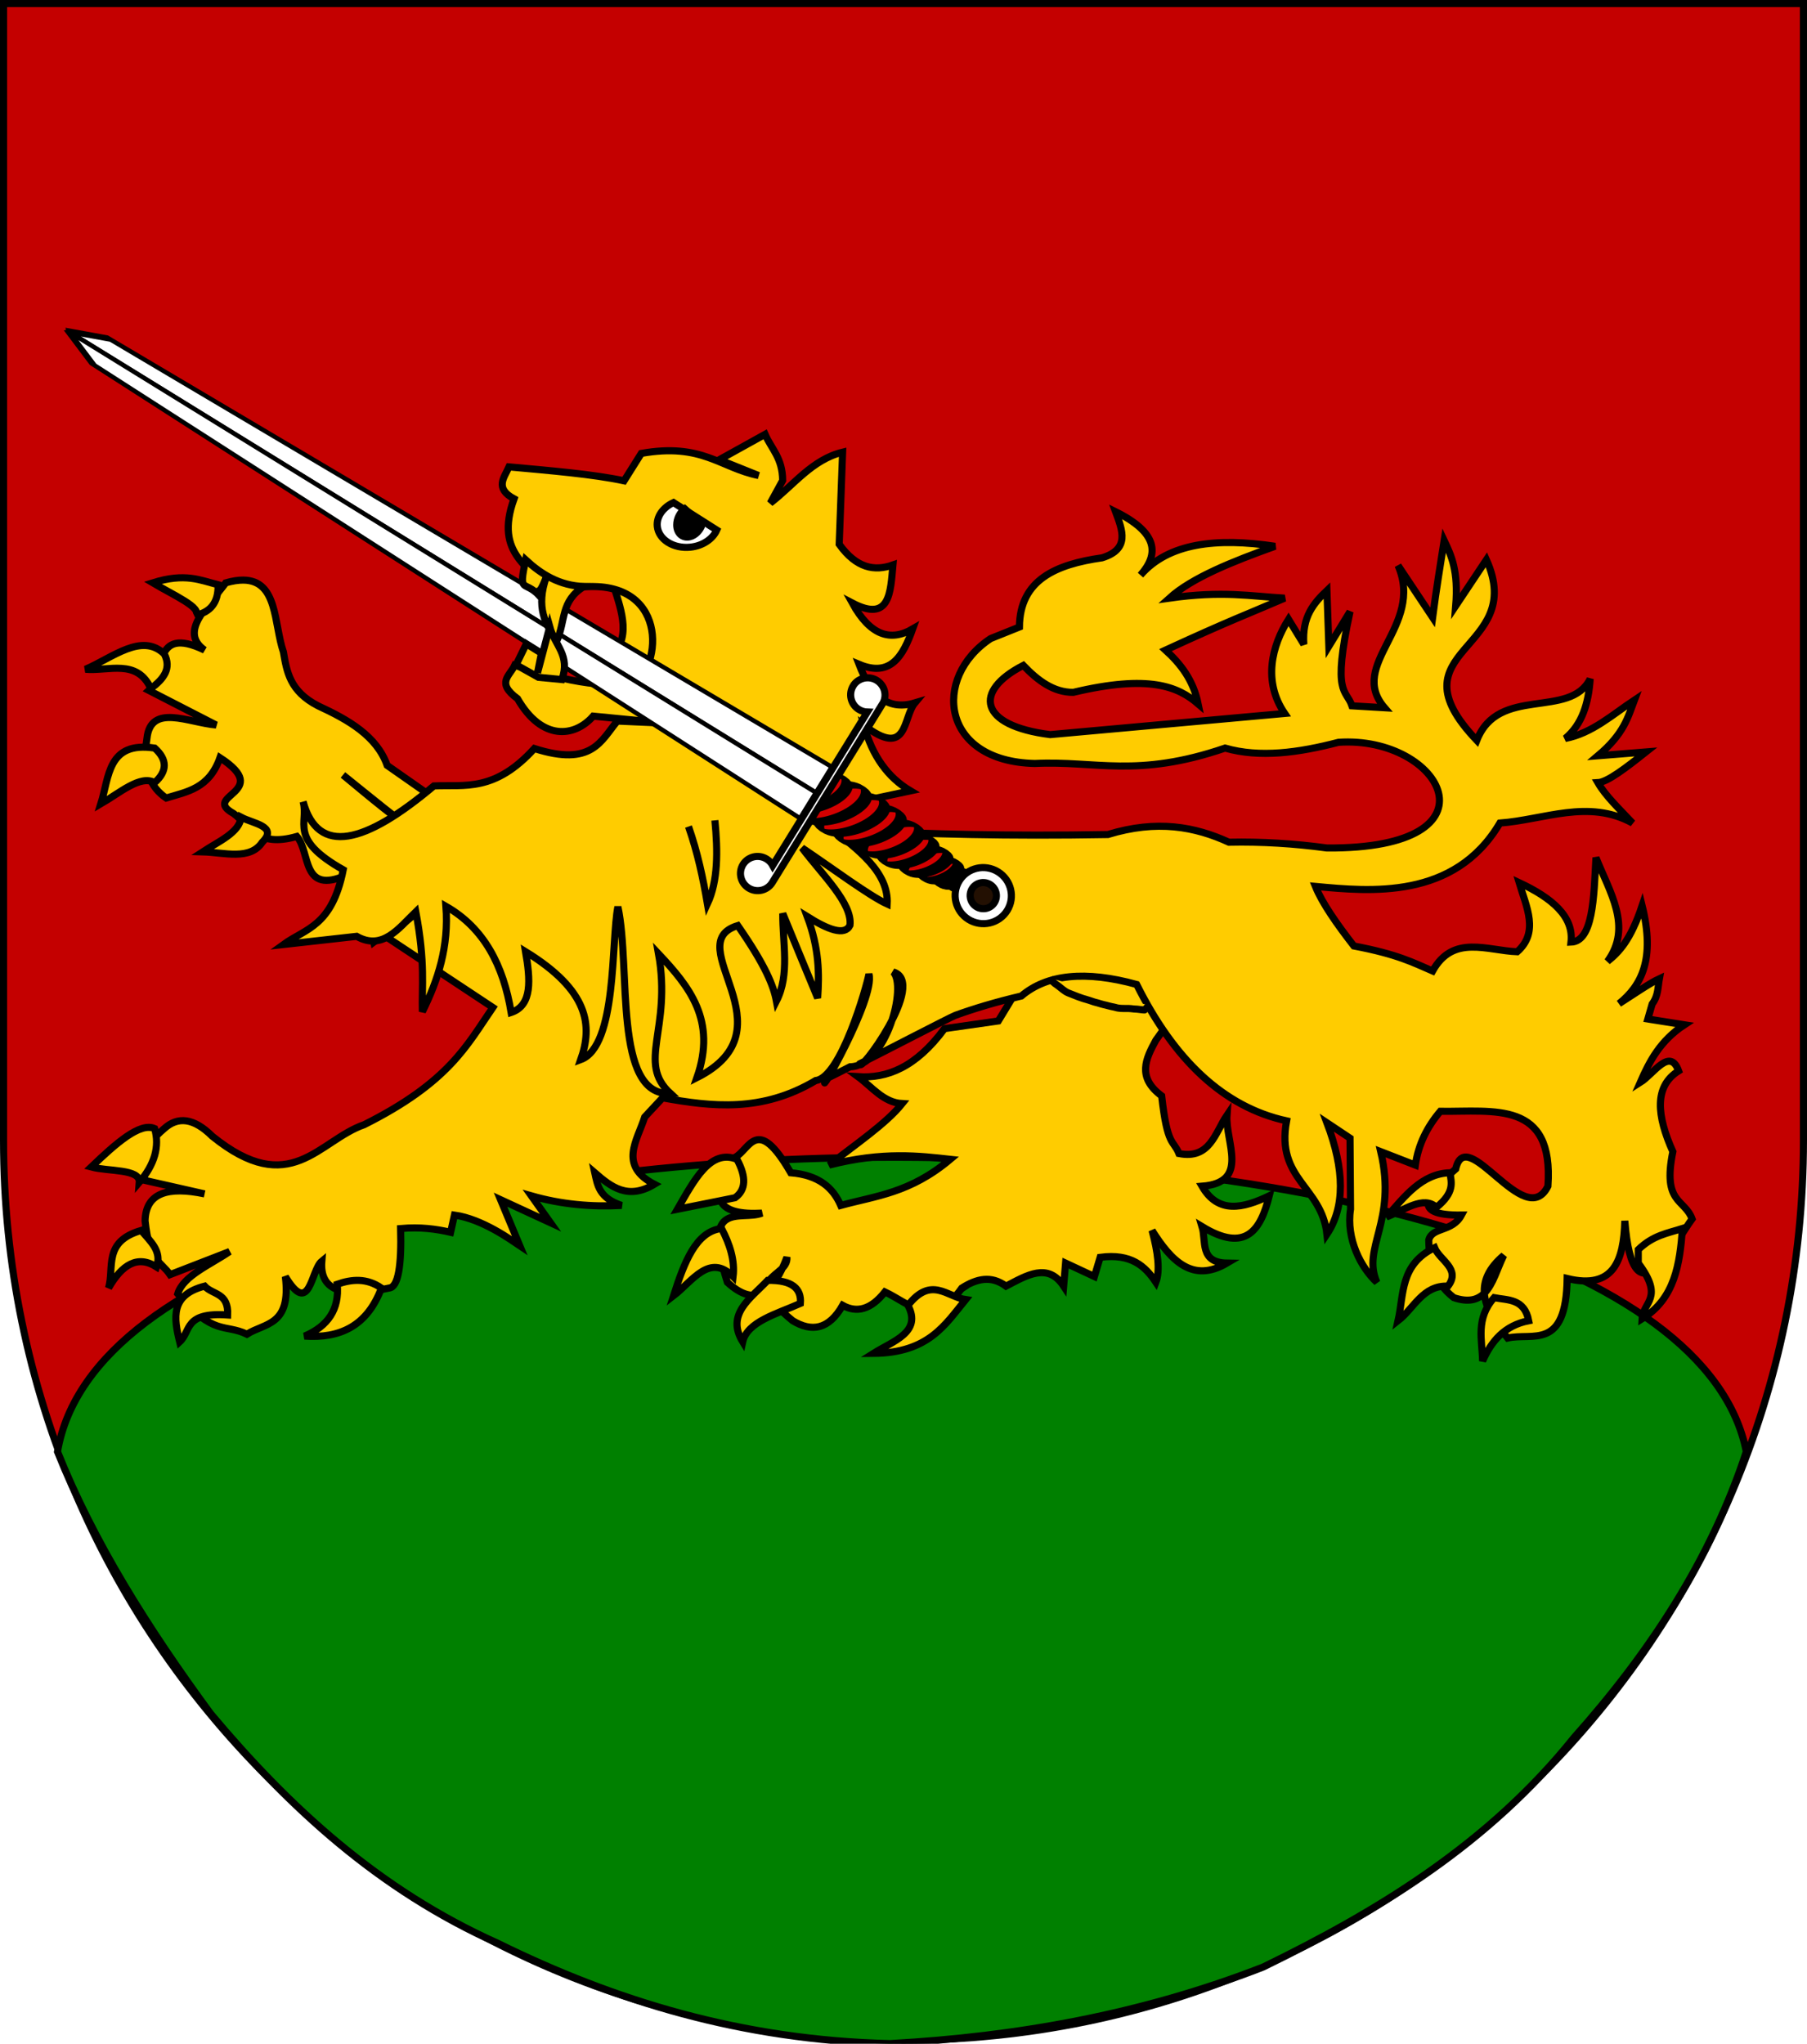
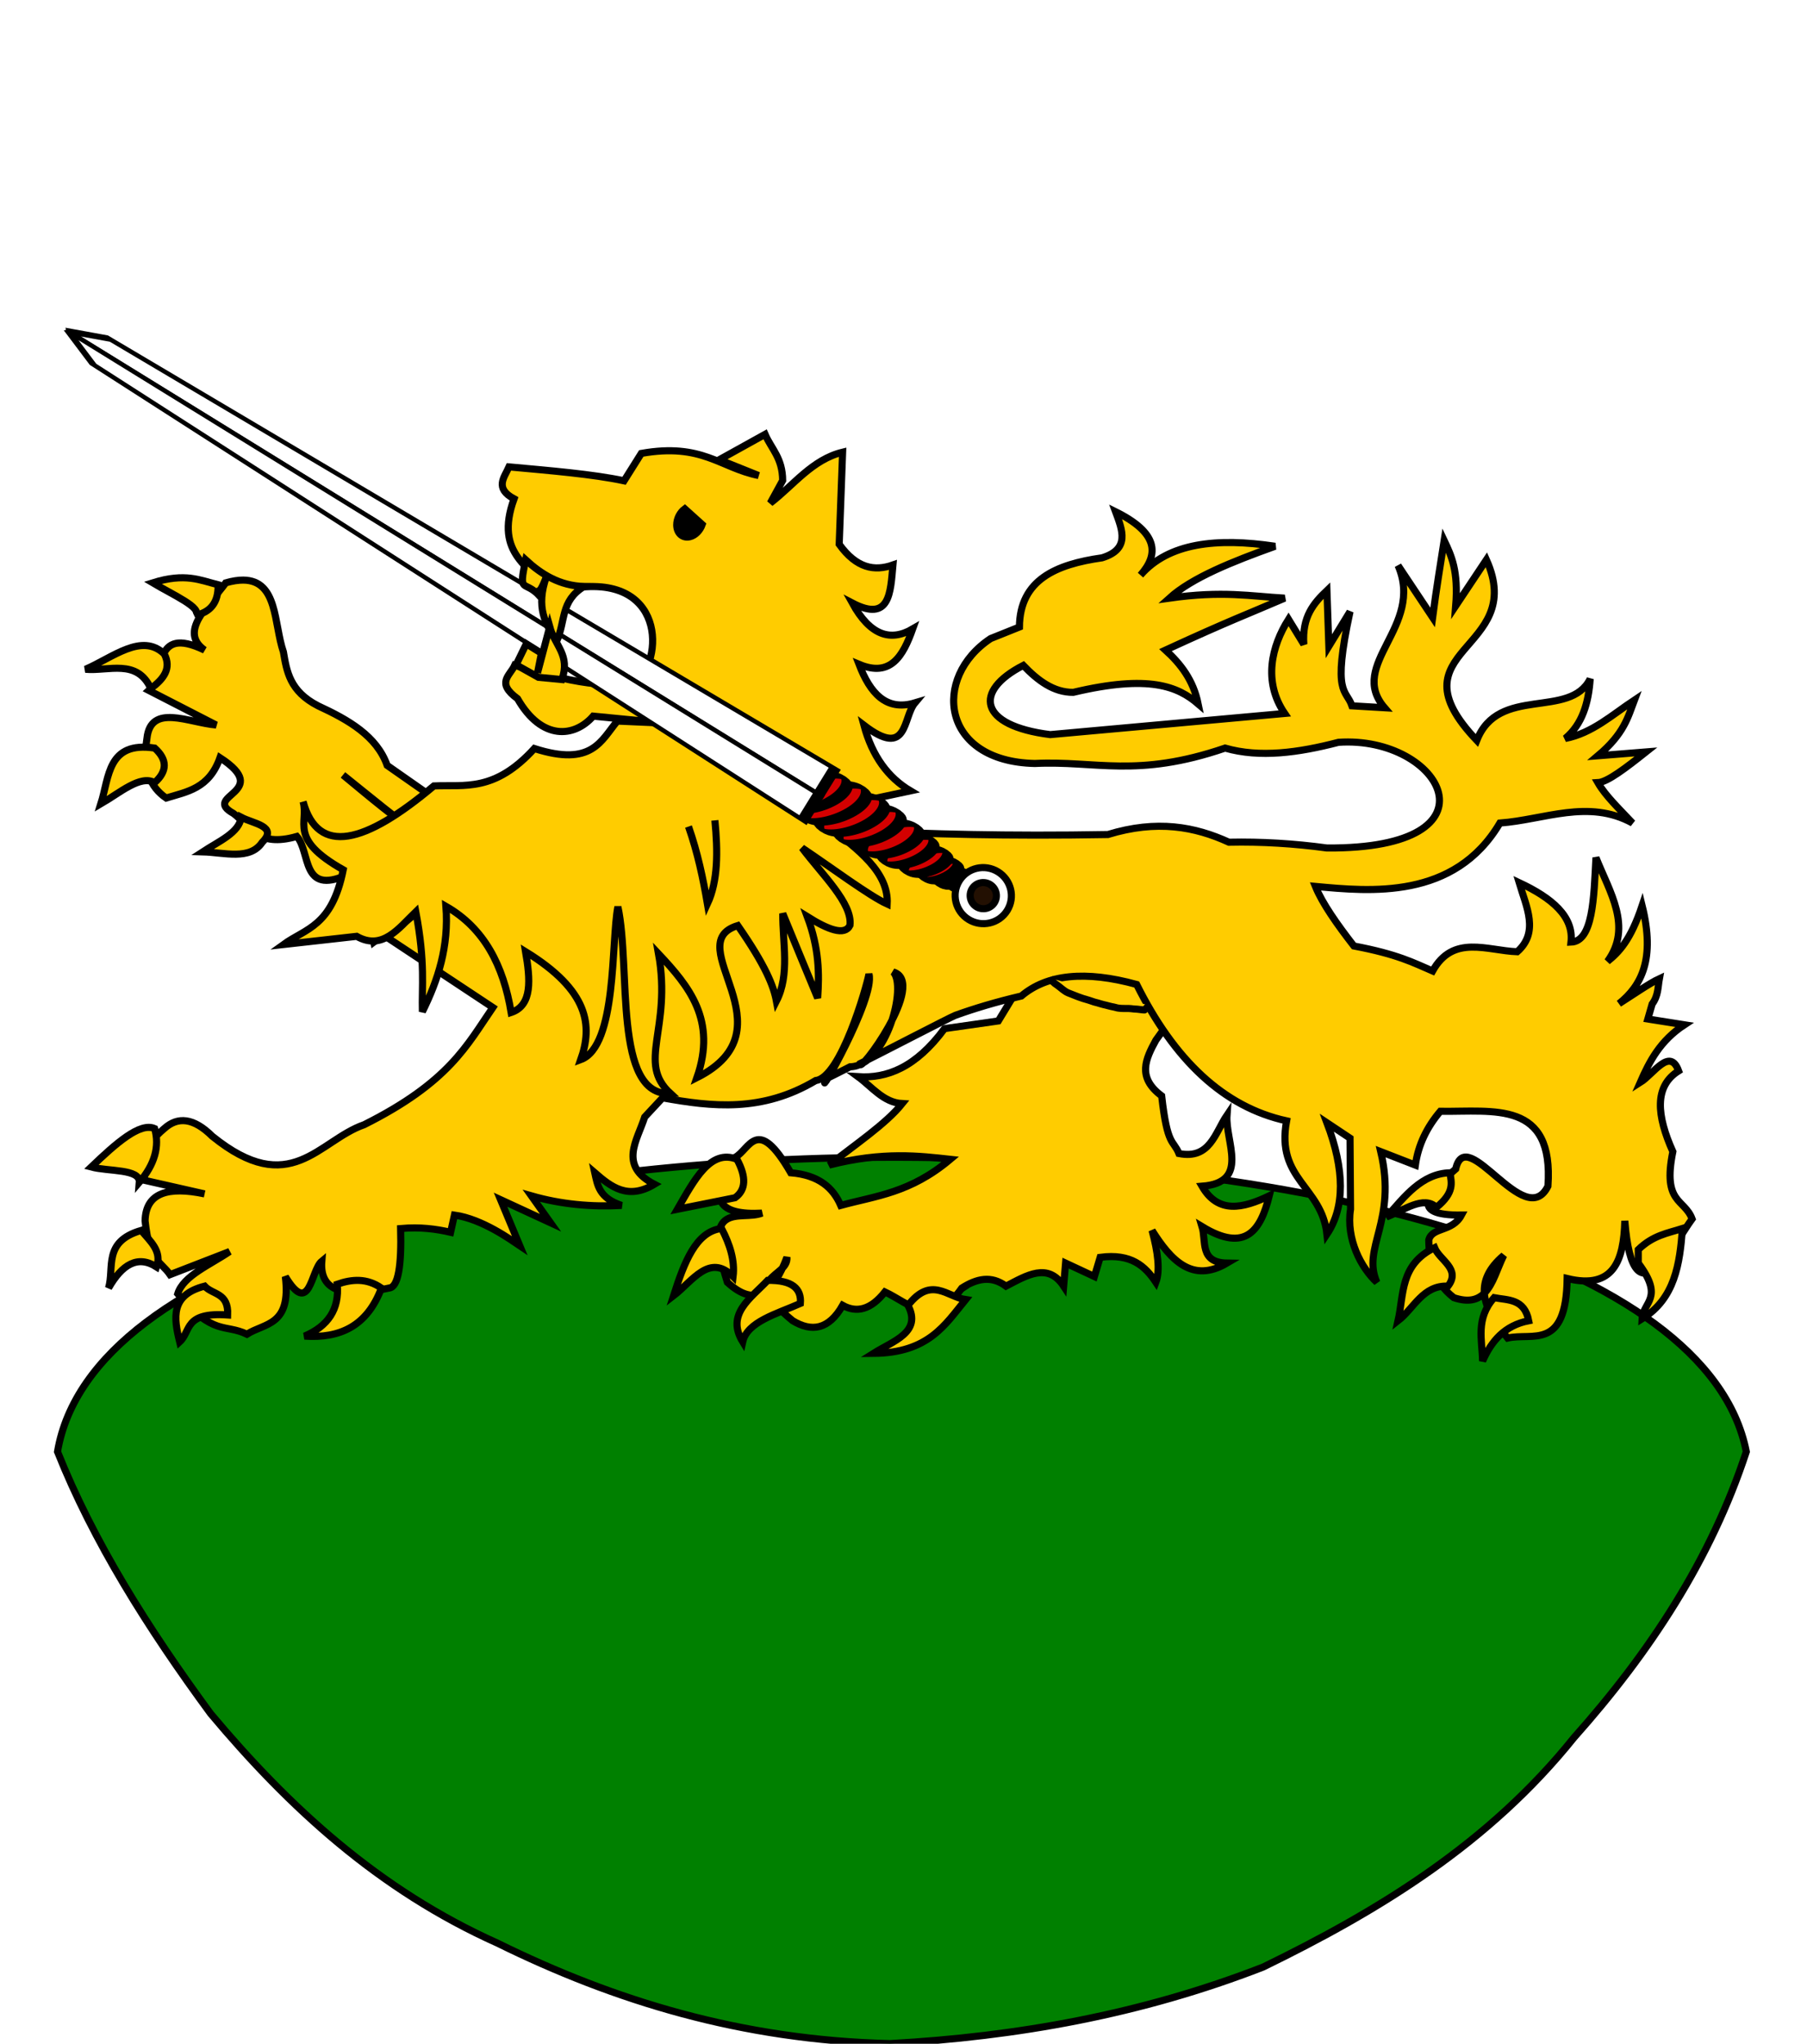
<svg xmlns="http://www.w3.org/2000/svg" xmlns:ns1="http://www.inkscape.org/namespaces/inkscape" xmlns:ns2="http://sodipodi.sourceforge.net/DTD/sodipodi-0.dtd" width="763" height="863" id="svg2" version="1.1" ns1:version="0.46" ns2:docname="Wappen Familie Scheupelburg.svg" ns2:version="0.32" ns1:output_extension="org.inkscape.output.svg.inkscape">
  <defs id="defs4">
    <ns1:perspective ns2:type="inkscape:persp3d" ns1:vp_x="0 : 526.18109 : 1" ns1:vp_y="0 : 1000 : 0" ns1:vp_z="744.09448 : 526.18109 : 1" ns1:persp3d-origin="372.04724 : 350.78739 : 1" id="perspective10" />
    <ns1:perspective id="perspective2828" ns1:persp3d-origin="0.5 : 0.33333333 : 1" ns1:vp_z="1 : 0.5 : 1" ns1:vp_y="0 : 1000 : 0" ns1:vp_x="0 : 0.5 : 1" ns2:type="inkscape:persp3d" />
    <ns1:perspective id="perspective2828-7" ns1:persp3d-origin="0.5 : 0.33333333 : 1" ns1:vp_z="1 : 0.5 : 1" ns1:vp_y="0 : 1000 : 0" ns1:vp_x="0 : 0.5 : 1" ns2:type="inkscape:persp3d" />
    <ns1:perspective id="perspective3640" ns1:persp3d-origin="0.5 : 0.33333333 : 1" ns1:vp_z="1 : 0.5 : 1" ns1:vp_y="0 : 1000 : 0" ns1:vp_x="0 : 0.5 : 1" ns2:type="inkscape:persp3d" />
    <ns1:perspective id="perspective3670" ns1:persp3d-origin="0.5 : 0.33333333 : 1" ns1:vp_z="1 : 0.5 : 1" ns1:vp_y="0 : 1000 : 0" ns1:vp_x="0 : 0.5 : 1" ns2:type="inkscape:persp3d" />
    <ns1:perspective id="perspective3693" ns1:persp3d-origin="0.5 : 0.33333333 : 1" ns1:vp_z="1 : 0.5 : 1" ns1:vp_y="0 : 1000 : 0" ns1:vp_x="0 : 0.5 : 1" ns2:type="inkscape:persp3d" />
    <ns1:perspective id="perspective3720" ns1:persp3d-origin="0.5 : 0.33333333 : 1" ns1:vp_z="1 : 0.5 : 1" ns1:vp_y="0 : 1000 : 0" ns1:vp_x="0 : 0.5 : 1" ns2:type="inkscape:persp3d" />
    <ns1:perspective id="perspective3747" ns1:persp3d-origin="0.5 : 0.33333333 : 1" ns1:vp_z="1 : 0.5 : 1" ns1:vp_y="0 : 1000 : 0" ns1:vp_x="0 : 0.5 : 1" ns2:type="inkscape:persp3d" />
    <ns1:perspective id="perspective3763" ns1:persp3d-origin="0.5 : 0.33333333 : 1" ns1:vp_z="1 : 0.5 : 1" ns1:vp_y="0 : 1000 : 0" ns1:vp_x="0 : 0.5 : 1" ns2:type="inkscape:persp3d" />
    <ns1:perspective id="perspective3792" ns1:persp3d-origin="0.5 : 0.33333333 : 1" ns1:vp_z="1 : 0.5 : 1" ns1:vp_y="0 : 1000 : 0" ns1:vp_x="0 : 0.5 : 1" ns2:type="inkscape:persp3d" />
    <ns1:perspective id="perspective3814" ns1:persp3d-origin="0.5 : 0.33333333 : 1" ns1:vp_z="1 : 0.5 : 1" ns1:vp_y="0 : 1000 : 0" ns1:vp_x="0 : 0.5 : 1" ns2:type="inkscape:persp3d" />
    <ns1:perspective id="perspective3841" ns1:persp3d-origin="0.5 : 0.33333333 : 1" ns1:vp_z="1 : 0.5 : 1" ns1:vp_y="0 : 1000 : 0" ns1:vp_x="0 : 0.5 : 1" ns2:type="inkscape:persp3d" />
    <ns1:perspective id="perspective3841-5" ns1:persp3d-origin="0.5 : 0.33333333 : 1" ns1:vp_z="1 : 0.5 : 1" ns1:vp_y="0 : 1000 : 0" ns1:vp_x="0 : 0.5 : 1" ns2:type="inkscape:persp3d" />
    <ns1:perspective id="perspective3872" ns1:persp3d-origin="0.5 : 0.33333333 : 1" ns1:vp_z="1 : 0.5 : 1" ns1:vp_y="0 : 1000 : 0" ns1:vp_x="0 : 0.5 : 1" ns2:type="inkscape:persp3d" />
    <ns1:perspective id="perspective3898" ns1:persp3d-origin="0.5 : 0.33333333 : 1" ns1:vp_z="1 : 0.5 : 1" ns1:vp_y="0 : 1000 : 0" ns1:vp_x="0 : 0.5 : 1" ns2:type="inkscape:persp3d" />
    <ns1:perspective id="perspective3920" ns1:persp3d-origin="0.5 : 0.33333333 : 1" ns1:vp_z="1 : 0.5 : 1" ns1:vp_y="0 : 1000 : 0" ns1:vp_x="0 : 0.5 : 1" ns2:type="inkscape:persp3d" />
    <ns1:perspective id="perspective2860" ns1:persp3d-origin="0.5 : 0.33333333 : 1" ns1:vp_z="1 : 0.5 : 1" ns1:vp_y="0 : 1000 : 0" ns1:vp_x="0 : 0.5 : 1" ns2:type="inkscape:persp3d" />
    <ns1:perspective id="perspective3672" ns1:persp3d-origin="0.5 : 0.33333333 : 1" ns1:vp_z="1 : 0.5 : 1" ns1:vp_y="0 : 1000 : 0" ns1:vp_x="0 : 0.5 : 1" ns2:type="inkscape:persp3d" />
    <ns1:perspective id="perspective3695" ns1:persp3d-origin="0.5 : 0.33333333 : 1" ns1:vp_z="1 : 0.5 : 1" ns1:vp_y="0 : 1000 : 0" ns1:vp_x="0 : 0.5 : 1" ns2:type="inkscape:persp3d" />
    <ns1:perspective id="perspective3261" ns1:persp3d-origin="0.5 : 0.33333333 : 1" ns1:vp_z="1 : 0.5 : 1" ns1:vp_y="0 : 1000 : 0" ns1:vp_x="0 : 0.5 : 1" ns2:type="inkscape:persp3d" />
    <ns1:perspective id="perspective2828-1" ns1:persp3d-origin="0.5 : 0.33333333 : 1" ns1:vp_z="1 : 0.5 : 1" ns1:vp_y="0 : 1000 : 0" ns1:vp_x="0 : 0.5 : 1" ns2:type="inkscape:persp3d" />
    <ns1:perspective id="perspective3652" ns1:persp3d-origin="0.5 : 0.33333333 : 1" ns1:vp_z="1 : 0.5 : 1" ns1:vp_y="0 : 1000 : 0" ns1:vp_x="0 : 0.5 : 1" ns2:type="inkscape:persp3d" />
    <ns1:perspective id="perspective3652-2" ns1:persp3d-origin="0.5 : 0.33333333 : 1" ns1:vp_z="1 : 0.5 : 1" ns1:vp_y="0 : 1000 : 0" ns1:vp_x="0 : 0.5 : 1" ns2:type="inkscape:persp3d" />
    <ns1:perspective id="perspective3652-5" ns1:persp3d-origin="0.5 : 0.33333333 : 1" ns1:vp_z="1 : 0.5 : 1" ns1:vp_y="0 : 1000 : 0" ns1:vp_x="0 : 0.5 : 1" ns2:type="inkscape:persp3d" />
    <ns1:perspective id="perspective3727" ns1:persp3d-origin="0.5 : 0.33333333 : 1" ns1:vp_z="1 : 0.5 : 1" ns1:vp_y="0 : 1000 : 0" ns1:vp_x="0 : 0.5 : 1" ns2:type="inkscape:persp3d" />
    <ns1:perspective id="perspective3843" ns1:persp3d-origin="0.5 : 0.33333333 : 1" ns1:vp_z="1 : 0.5 : 1" ns1:vp_y="0 : 1000 : 0" ns1:vp_x="0 : 0.5 : 1" ns2:type="inkscape:persp3d" />
    <ns1:perspective id="perspective3970" ns1:persp3d-origin="0.5 : 0.33333333 : 1" ns1:vp_z="1 : 0.5 : 1" ns1:vp_y="0 : 1000 : 0" ns1:vp_x="0 : 0.5 : 1" ns2:type="inkscape:persp3d" />
    <ns1:perspective id="perspective4007" ns1:persp3d-origin="0.5 : 0.33333333 : 1" ns1:vp_z="1 : 0.5 : 1" ns1:vp_y="0 : 1000 : 0" ns1:vp_x="0 : 0.5 : 1" ns2:type="inkscape:persp3d" />
    <ns1:perspective id="perspective4062" ns1:persp3d-origin="0.5 : 0.33333333 : 1" ns1:vp_z="1 : 0.5 : 1" ns1:vp_y="0 : 1000 : 0" ns1:vp_x="0 : 0.5 : 1" ns2:type="inkscape:persp3d" />
    <ns1:perspective id="perspective4153" ns1:persp3d-origin="0.5 : 0.33333333 : 1" ns1:vp_z="1 : 0.5 : 1" ns1:vp_y="0 : 1000 : 0" ns1:vp_x="0 : 0.5 : 1" ns2:type="inkscape:persp3d" />
    <ns1:perspective id="perspective4316" ns1:persp3d-origin="0.5 : 0.33333333 : 1" ns1:vp_z="1 : 0.5 : 1" ns1:vp_y="0 : 1000 : 0" ns1:vp_x="0 : 0.5 : 1" ns2:type="inkscape:persp3d" />
    <ns1:perspective id="perspective4316-9" ns1:persp3d-origin="0.5 : 0.33333333 : 1" ns1:vp_z="1 : 0.5 : 1" ns1:vp_y="0 : 1000 : 0" ns1:vp_x="0 : 0.5 : 1" ns2:type="inkscape:persp3d" />
    <ns1:perspective id="perspective4420" ns1:persp3d-origin="0.5 : 0.33333333 : 1" ns1:vp_z="1 : 0.5 : 1" ns1:vp_y="0 : 1000 : 0" ns1:vp_x="0 : 0.5 : 1" ns2:type="inkscape:persp3d" />
    <ns1:perspective id="perspective4571" ns1:persp3d-origin="0.5 : 0.33333333 : 1" ns1:vp_z="1 : 0.5 : 1" ns1:vp_y="0 : 1000 : 0" ns1:vp_x="0 : 0.5 : 1" ns2:type="inkscape:persp3d" />
    <ns1:perspective id="perspective4594" ns1:persp3d-origin="0.5 : 0.33333333 : 1" ns1:vp_z="1 : 0.5 : 1" ns1:vp_y="0 : 1000 : 0" ns1:vp_x="0 : 0.5 : 1" ns2:type="inkscape:persp3d" />
    <ns1:perspective id="perspective4594-4" ns1:persp3d-origin="0.5 : 0.33333333 : 1" ns1:vp_z="1 : 0.5 : 1" ns1:vp_y="0 : 1000 : 0" ns1:vp_x="0 : 0.5 : 1" ns2:type="inkscape:persp3d" />
    <ns1:perspective id="perspective8000" ns1:persp3d-origin="0.5 : 0.33333333 : 1" ns1:vp_z="1 : 0.5 : 1" ns1:vp_y="0 : 1000 : 0" ns1:vp_x="0 : 0.5 : 1" ns2:type="inkscape:persp3d" />
    <filter color-interpolation-filters="sRGB" ns1:collect="always" id="filter4024">
      <feGaussianBlur ns1:collect="always" stdDeviation="1.156" id="feGaussianBlur4026" />
    </filter>
    <ns1:perspective id="perspective2896" ns1:persp3d-origin="0.5 : 0.33333333 : 1" ns1:vp_z="1 : 0.5 : 1" ns1:vp_y="0 : 1000 : 0" ns1:vp_x="0 : 0.5 : 1" ns2:type="inkscape:persp3d" />
  </defs>
  <ns2:namedview id="base" pagecolor="#ffffff" bordercolor="#666666" borderopacity="1.0" ns1:pageopacity="0.0" ns1:pageshadow="2" ns1:zoom="0.175" ns1:cx="130.44248" ns1:cy="502.94274" ns1:document-units="px" ns1:current-layer="layer1" showgrid="false" ns1:window-width="748" ns1:window-height="778" ns1:window-x="340" ns1:window-y="1" ns1:window-maximized="1">
    <ns1:grid type="xygrid" id="grid2816" empspacing="5" visible="true" enabled="true" snapvisiblegridlinesonly="true" />
  </ns2:namedview>
  <g ns1:label="Ebene 1" ns1:groupmode="layer" id="layer1" transform="translate(-1.644,-192.036)">
-     <path style="fill:#c40000;fill-opacity:1;stroke:#000000;stroke-width:3;stroke-miterlimit:4;stroke-opacity:1;stroke-dasharray:none" d="m 3.144,193.536 0,480 c 0,209.868 170.132,380 380,380 209.868,0 380,-170.132 380,-380 l 0,-480 -760,0 z" id="path2850" />
    <path style="fill:#008000;fill-rule:evenodd;stroke:#000000;stroke-width:3;stroke-linecap:butt;stroke-linejoin:miter;stroke-opacity:1;stroke-miterlimit:4;stroke-dasharray:none;fill-opacity:1" d="M 24.284,613 C 52.456,446.041 705.156,448.419 737.371,613 C 722.484,658.432 696.638,697.775 664.64,733.7 C 628.769,778.402 582.459,806.699 533.361,830.614 C 481.863,850.662 429.176,860.009 375.777,862.939 C 313.173,861.447 259.395,844.825 210.091,820.533 C 159.887,798.041 122.079,763.151 88.934,723.599 C 62.432,687.558 39.399,650.939 24.284,613 z" id="path3260" transform="translate(1.644,192.036)" ns2:nodetypes="cccccccc" />
    <path style="fill:#ffcc00;fill-opacity:1;stroke:#000000;stroke-width:3;stroke-miterlimit:4;stroke-dasharray:none;stroke-opacity:1;filter:url(#filter4024)" d="M 471.875,430.488 L 465.25,433.05 C 465.398,432.96 465.662,432.78 465.781,432.706 C 465.552,432.813 464.921,433.118 464.5,433.331 L 464.406,433.363 C 464.344,433.4 464.371,433.389 464.312,433.425 C 464.297,433.432 464.264,433.45 464.25,433.456 C 460.967,435.132 457.499,436.216 453.937,437.113 C 452.367,437.481 450.773,437.732 449.187,438.019 L 442.906,442.738 C 444.511,442.416 446.12,442.214 447.719,441.863 C 451.299,441.019 454.822,439.981 458.125,438.331 C 462.293,436.434 459.619,437.672 467.062,433.394 C 468.689,432.463 470.299,431.505 471.875,430.488 L 471.875,430.488 z M 79.219,496.175 L 71.75,499.144 C 70.259,500.037 68.922,501.311 67.937,502.738 C 67.372,503.838 67.647,503.276 67.219,504.425 L 74.437,501.081 C 74.918,500.054 74.661,500.578 75.281,499.613 C 76.433,498.283 77.709,497.091 79.219,496.175 z M 438.281,551.8 L 431.781,556.519 C 434.396,556.411 437.002,556.703 439.594,557.019 C 441.789,557.351 443.979,557.69 446.187,557.925 L 452.656,553.331 C 450.425,553.147 448.21,552.839 446,552.488 C 443.445,552.121 440.863,551.824 438.281,551.8 z M 453.75,589.644 L 446.937,593.925 C 449.325,595.502 451.875,596.846 454.437,598.113 C 455.865,598.757 457.235,599.523 458.594,600.3 C 458.703,600.363 458.795,600.578 458.906,600.519 C 461.309,599.23 463.62,597.748 465.969,596.363 L 458.656,599.831 C 460.971,598.57 463.325,597.393 465.594,596.05 C 465.711,595.981 465.345,596.007 465.219,595.956 C 464.854,595.811 464.476,595.632 464.125,595.456 C 463.641,595.214 463.166,594.96 462.687,594.706 C 462.1,594.42 461.525,594.118 460.937,593.831 C 458.457,592.584 456.004,591.273 453.75,589.644 L 453.75,589.644 z M 534.156,605.175 L 527.375,609.425 C 530.187,611.597 532.984,613.806 535.812,615.956 C 538.479,618.038 541.363,619.826 544.062,621.863 C 545.988,623.296 547.921,624.719 549.875,626.113 C 550.574,626.643 551.307,627.138 552,627.675 L 558.75,623.425 C 558.049,622.871 557.297,622.383 556.594,621.831 C 554.626,620.445 552.621,619.11 550.687,617.675 C 548,615.607 545.076,613.861 542.406,611.769 C 539.562,609.698 536.765,607.533 534.156,605.175 z M 522.719,613.988 L 515.937,618.269 C 518.246,620.21 520.015,622.701 521.844,625.081 C 523.764,627.629 525.966,629.901 528.312,632.05 L 535,627.925 C 532.644,625.846 530.407,623.649 528.531,621.113 C 526.695,618.657 524.896,616.157 522.719,613.988 z M 681,627.269 L 674.125,631.363 C 675.74,634.072 676.628,637.119 677.437,640.144 C 678.399,642.925 678.707,645.841 679.281,648.706 C 679.672,650.532 680.325,652.27 680.656,654.113 C 680.785,654.901 680.829,655.722 680.875,656.519 L 687.969,652.831 C 687.91,652.006 687.839,651.178 687.687,650.363 C 687.32,648.531 686.655,646.809 686.25,644.988 C 685.656,642.118 685.237,639.187 684.312,636.394 C 683.444,633.26 682.482,630.178 681,627.269 z M 560.906,639.456 L 554.406,644.175 C 558.498,644.399 562.559,645.04 566.594,645.738 C 569.925,646.41 568.225,646.089 571.687,646.706 L 577.969,642.3 C 574.531,641.679 576.214,642.017 572.875,641.331 C 568.888,640.619 564.916,640.021 560.906,639.456 z M 424.25,643.081 L 417.062,646.581 C 416.758,648.954 416.612,651.35 416.5,653.738 C 416.214,655.706 415.861,657.662 415.687,659.644 C 415.565,661.289 415.569,662.933 415.562,664.581 C 415.417,666.375 415.776,668.055 416.344,669.738 C 416.807,670.96 416.891,672.265 417.219,673.519 L 424.25,669.706 C 423.931,668.434 423.82,667.128 423.344,665.894 C 422.81,664.286 422.5,662.662 422.656,660.956 C 422.666,659.33 422.709,657.704 422.844,656.081 C 423.03,654.103 423.372,652.152 423.562,650.175 C 423.665,647.795 423.795,645.425 424.25,643.081 z M 163.437,675.519 L 156.094,678.706 C 155.354,679.698 154.443,680.5 153.625,681.425 C 152.183,682.89 150.404,683.925 148.719,685.081 C 147.088,685.965 145.478,686.923 143.781,687.675 C 140.891,689.135 138.205,690.67 135.437,692.269 C 135.189,692.386 134.901,692.515 134.75,692.581 L 134.406,692.831 C 133.724,693.227 133.08,693.608 132.375,694.019 C 131.827,694.338 130.193,695.324 130.75,695.019 C 131.804,694.441 132.862,693.833 133.906,693.238 L 128.5,697.581 C 131.689,696.034 132.072,695.74 135.437,693.738 C 136.188,693.341 137.182,692.804 137.687,692.55 C 139.827,691.589 141.832,690.424 143.906,689.331 C 147.983,687.218 151.983,684.93 155.812,682.394 C 157.62,681.129 159.559,680.062 160.969,678.331 C 161.924,677.473 162.715,676.58 163.437,675.519 z M 191.562,689.144 L 189.625,689.894 C 189.621,689.896 189.478,689.952 189.469,689.956 L 185.469,691.55 C 184.369,691.902 183.266,692.26 182.25,692.831 C 179.905,694.06 177.306,694.777 174.75,695.425 C 172.521,695.99 170.352,696.202 168.094,695.613 L 161.5,700.206 C 163.843,700.711 166.163,700.69 168.5,700.206 C 171.08,699.613 173.634,698.827 176.062,697.769 C 177.417,696.971 178.912,696.608 180.375,696.081 C 183.636,695.008 186.961,693.429 189.375,690.988 C 190.828,689.518 188.675,691.457 190.156,690.144 C 190.68,689.883 191.07,689.456 191.562,689.144 z M 83.906,695.519 C 82.511,695.608 81.1,695.707 79.812,696.3 C 79.151,696.612 78.46,696.753 77.781,697.019 C 77.274,697.217 76.863,697.433 76.375,697.675 C 76.098,697.786 75.815,697.865 75.531,697.956 C 73.874,698.614 72.259,699.369 70.594,699.988 L 64.281,704.956 C 65.961,704.302 67.618,703.561 69.281,702.863 C 70.7,702.321 72.091,701.752 73.531,701.269 C 74.786,700.675 76.099,700.414 77.469,700.269 L 83.906,695.519 z M 470,700.425 C 469.624,700.533 469.25,700.629 468.875,700.738 C 466.552,701.431 464.164,701.872 461.812,702.456 C 458.64,703.026 455.581,704.018 452.406,704.581 C 448.771,705.132 445.097,705.549 441.5,706.331 C 438.352,706.95 435.214,707.439 432.062,708.019 C 429.819,708.554 427.536,708.808 425.25,709.081 L 418.844,713.925 C 421.149,713.5 423.48,713.264 425.781,712.8 C 428.939,712.136 432.116,711.653 435.281,711.019 C 438.876,710.259 442.521,709.779 446.156,709.269 C 449.324,708.768 452.389,707.829 455.531,707.206 C 457.901,706.703 460.284,706.204 462.625,705.581 C 462.999,705.476 463.376,705.375 463.75,705.269 L 470,700.425 z M 147.812,717.863 L 141.031,722.144 C 142.417,723.221 143.607,724.532 144.812,725.8 C 146.051,726.91 147.149,728.166 148.5,729.144 C 149.312,729.696 149.922,730.502 150.594,731.206 L 157.406,727.019 C 156.677,726.295 156.07,725.424 155.219,724.831 C 153.845,723.975 152.83,722.676 151.594,721.644 C 150.373,720.337 149.147,719.053 147.812,717.863 z M 396.5,728.206 C 396.25,728.295 395.319,729.119 394.844,729.956 C 396.32,728.637 396.708,728.133 396.5,728.206 z M 394.844,729.956 C 394.27,730.469 393.629,731.026 392.656,731.831 C 391.053,732.525 390.008,732.867 389.125,733.144 C 387.954,732.738 386.779,732.345 385.562,732.113 L 379,736.706 C 380.839,736.967 382.591,737.521 384.312,738.206 C 384.88,739.296 385.246,740.227 386.187,741.113 C 387.335,741.947 388.562,742.537 389.937,742.863 C 391.543,743.168 393.185,743.138 394.812,743.175 C 397.71,743.3 396.784,743.279 400.25,740.238 C 400.509,740.35 400.775,740.461 401.031,740.581 L 407.719,736.175 C 406.306,735.525 404.862,734.92 403.375,734.456 C 401.307,733.654 399.363,732.55 397.312,731.706 C 397.154,731.654 394.789,730.812 394.75,730.831 C 394.689,730.862 394.654,730.895 394.594,730.925 C 394.545,730.62 394.65,730.297 394.844,729.956 L 394.844,729.956 z" id="path3975" ns2:nodetypes="ccsccsscccccccccccccccccccccccccssccssscccccccccccccccccccccccccccccccccccccccccccccccccccccccccccccsscccccccccccccscccccscccsscccccccccscccccccccccccccccccccccccccccccccccccccsccc" />
    <path style="fill:#ffcc00;fill-opacity:1;fill-rule:evenodd;stroke:#000000;stroke-width:3;stroke-linecap:butt;stroke-linejoin:miter;stroke-miterlimit:4;stroke-dasharray:none;stroke-opacity:1" d="M 436.973,600.426 L 423.179,623.147 L 400.458,626.393 C 388.286,642.847 376.114,647.48 363.942,646.679 C 369.88,651.034 374.708,657.606 382.606,658.04 C 375.667,666.695 362.637,675.351 351.77,684.007 C 374.543,678.169 390.105,680.173 402.892,681.572 C 385.916,695.856 371.577,696.954 356.639,701.047 C 353.408,693.598 347.402,688.23 335.541,687.252 C 321.251,662.528 318.285,677.438 312.009,680.761 C 299.27,699.229 305.868,705.265 323.369,704.293 C 314.631,707.84 297.487,697.937 308.763,733.506 C 320.794,744.572 328.357,737.768 333.918,722.957 C 334.617,731.832 313.024,730.574 336.352,749.735 C 344.387,754.586 351.577,753.522 357.45,743.243 C 363.401,746.515 369.352,745.106 375.303,737.563 C 385.632,742.413 395.39,753.552 407.761,735.94 C 414.02,731.95 420.168,730.495 426.425,735.129 C 435.19,730.573 444.1,725.005 450.768,735.129 L 451.58,725.391 L 463.752,731.071 L 466.186,722.957 C 479.279,721.224 485.185,726.678 489.718,733.506 C 491.56,728.585 490.572,720.834 488.095,711.596 C 496.168,724.448 505.251,733.936 519.742,725.391 C 507.974,725.203 511.077,716.092 509.193,709.973 C 527.804,721.319 533.975,711.341 537.595,696.99 C 526.464,702.292 516.042,704.757 509.193,692.933 C 529.552,691.346 518.935,674.271 519.742,662.909 C 514.654,670.411 512.6,681.706 499.456,679.138 C 497.022,673.163 494.587,676.399 492.153,654.794 C 481.611,646.95 485.431,639.106 489.718,631.262 L 504.325,610.975 C 485.507,603.019 473.864,586.293 436.973,600.426 L 436.973,600.426 z" id="path4028" ns2:nodetypes="cccccccccccccccccccccccccccccccccc" />
    <path style="fill:#ffcc00;fill-opacity:1;fill-rule:evenodd;stroke:#000000;stroke-width:3;stroke-linecap:butt;stroke-linejoin:miter;stroke-miterlimit:4;stroke-dasharray:none;stroke-opacity:1" d="M 472.687,408.113 C 475.609,415.98 478.832,423.929 467,427.581 C 447.518,430.341 432.246,436.86 432.094,456.8 L 419.937,461.675 C 395.005,478.161 399.003,513.596 438.594,514.425 C 464.473,513.16 481.538,520.71 518.937,507.925 C 533.638,512.145 549.961,509.87 566.812,505.488 C 610.494,502.512 637.47,550.654 561.937,550.113 C 548.142,548.237 534.357,547.387 520.562,547.675 C 506.259,541.119 490.201,538.062 469.437,544.425 C 426.592,545.165 393.903,544.207 363.937,542.8 L 271.437,567.956 L 212.786,549.211 L 164.85,587.718 L 209.75,617.456 C 198.83,633.356 191.3,648.976 155.406,666.956 C 136.121,673.639 124.324,698.561 91.281,671.831 C 83.397,664.017 76.721,663.416 71,668.581 C 62.205,675.885 60.92,683.184 62.906,690.488 L 88.031,696.175 C 72.63,692.946 63.176,695.648 62.906,707.55 C 64.771,725.029 69.595,724.649 73.437,730.269 L 98.594,720.519 C 90.36,726.159 79.01,730.752 76.687,738.363 C 91.688,756.323 96.675,750.928 105.906,755.425 C 113.392,750.633 124.703,751.976 122.125,731.081 C 132.57,748.371 132.847,728.414 137.531,724.581 C 136.473,737.723 147.548,740.07 165.937,735.925 C 169.861,735.594 171.212,726.265 170.812,710.8 C 179.119,710.068 185.748,710.979 191.906,712.394 L 193.531,705.113 C 205.389,706.775 217.548,715.691 221.125,718.081 L 213,698.613 L 234.094,708.363 L 226,696.988 C 238.713,700.639 251.412,701.722 264.125,701.05 C 254.58,697.891 253.927,692.496 252.781,687.238 C 259.706,693.241 266.775,698.822 277.937,692.113 C 262.683,684.19 270.711,673.675 273.875,663.706 L 281.406,655.613 C 302.344,659.397 323.426,661.81 346.094,648.3 C 356.636,647.087 367.495,608.985 368.558,603.362 C 371.407,613.405 345.433,658.656 350.472,647.589 C 352.077,646.82 355.791,644.939 360.584,642.505 C 375.948,642.186 384.751,608.463 378.795,602.458 C 393.495,606.792 363.612,646.7 364.842,641.158 C 369.832,638.749 403.053,621.487 405.051,620.767 C 413.041,617.888 422.122,615.144 432.906,612.613 C 443.726,603.416 459.955,601.787 481.594,607.738 C 497.448,639.525 518.234,659.505 544.906,665.331 C 540.314,690.177 559.743,692.924 561.937,713.206 C 569.511,701.846 569.511,686.16 561.937,666.144 L 571.687,672.644 L 571.906,702.644 C 569.957,715.222 576.353,727.411 583.031,733.519 C 576.526,718.758 591.596,707.945 584.656,678.331 L 599.281,684.019 C 600.505,675.299 604.264,667.858 609.812,661.3 C 632.477,661.578 657.852,656.559 655.25,692.925 C 645.534,712.465 620.786,665.794 616.312,685.644 C 604.573,696.058 596.386,705.356 618.75,705.113 C 614.873,712.387 606.366,710.045 604.937,715.644 C 605.079,724.602 606.786,733.172 615.5,739.988 C 621.754,742.085 625.635,740.891 628.406,738.113 C 628.044,732.789 630.282,727.467 636.594,722.144 C 633.9,727.511 632.21,734.3 628.406,738.113 C 628.835,744.42 632.918,750.743 638.219,757.05 C 648.733,754.627 662.946,762.555 663.375,731.894 C 683.144,736.729 687.244,724.153 687.719,707.55 C 691.19,752.5 708.924,716.509 716.125,706.738 C 712.923,698.141 703.53,700.354 708,678.331 C 701.187,663.159 699.989,650.779 710.437,644.238 C 706.707,634.101 699.906,645.545 694.219,649.113 C 698.115,640.223 702.59,631.529 712.875,624.769 C 707.736,623.957 702.577,623.143 697.437,622.331 L 699.25,616.019 C 701.901,612.446 701.652,608.873 702.312,605.3 C 698.297,607.152 691.264,612.012 685.281,615.831 C 694.719,608.228 700.64,597.106 695.031,574.456 C 690.162,589.03 685.275,594.073 680.406,597.988 C 691.032,583.381 681.341,568.781 675.531,554.175 C 674.637,571.321 674.288,589.504 665,589.863 C 666.206,579.046 656.983,571.241 643.094,564.738 C 646.171,575.033 651.605,585.697 642.281,593.925 C 629.586,593.457 615.246,586.476 606.562,602.05 C 598.374,598.534 591.873,595.004 573.312,591.488 C 566.11,582.206 559.963,573.462 557.062,566.331 C 580.046,568.467 615.745,572.108 634.969,539.581 C 653.632,538.212 672.305,529.311 690.969,539.581 C 685.686,533.901 679.614,528.199 676.344,522.519 C 680.347,522.329 688.408,516.106 696.656,509.55 L 676.344,511.175 C 687.412,501.849 689.034,494.89 691.781,487.644 C 682.438,493.843 673.91,501.672 662.562,503.863 C 669.724,497.908 672.401,488.974 673.094,478.706 C 664.508,495.857 634.348,481.305 625.219,504.675 C 587.948,465.568 646.751,467.291 629.281,428.394 L 616.312,447.863 C 617.505,433.036 614.469,426.647 611.437,420.269 C 609.814,430.731 608.185,440.286 606.562,452.738 L 591.969,430.831 C 603.172,456.76 570.382,472.481 586.281,490.894 L 572.5,490.081 C 570.062,482.895 564.025,485.767 571.687,450.3 L 562.75,464.925 L 561.937,441.394 C 556.408,446.684 551.338,452.444 552.187,464.113 L 545.719,453.55 C 538.613,464.802 534.863,479.8 544.094,493.3 L 445.094,502.238 C 414.799,498.451 412.621,483.838 433.719,473.019 C 439.879,479.421 446.504,484.435 454.812,484.394 C 486.914,476.777 498.982,481.918 507.562,489.269 C 505.5,479.159 500.141,472.362 493.781,466.55 C 521.101,453.972 528.308,451.424 544.094,444.613 C 529.504,443.793 518.038,441.411 495.406,444.613 C 504.961,435.979 521.933,429.204 540.031,422.706 C 515.268,418.992 495.026,421.334 483.219,434.894 C 491.096,425.968 490.698,417.039 472.687,408.113 L 472.687,408.113 z M 104.344,436.988 C 102.247,436.973 99.801,437.341 96.969,438.144 C 89.718,448.086 76.955,458.644 88.031,466.55 C 65.512,455.721 71.638,477.107 64.5,483.581 L 92.906,498.175 C 81.413,497.259 65.246,488.884 63.687,503.863 C 61.63,517.01 65.233,524.508 71.812,529.019 C 80.576,526.314 89.926,525.09 94.531,511.988 C 117.23,526.778 86.335,527.805 100.219,535.519 C 107.223,540.686 109.994,550.072 127,545.238 C 132.89,551.953 128.748,570.15 148.094,561.488 C 146.741,568.058 145.383,575.56 144.031,580.144 L 155.406,571.206 C 156.758,577.428 158.116,583.641 159.469,589.863 L 201.928,558.014 C 191.155,554.884 191.974,553.522 181.937,546.706 C 191.684,553.079 188.523,554.27 200.241,558.014 L 213.812,549.3 L 165.125,515.238 C 160.724,502.85 148.877,496.065 135.937,490.081 C 123.978,483.926 122.73,475.595 121.312,467.331 C 117.236,455.452 119.018,437.092 104.344,436.988 z M 146.469,519.269 C 157.992,528.479 169.434,538.146 181.187,546.206 C 168.951,538.119 157.764,528.612 146.469,519.269 z" id="path3945" ns2:nodetypes="ccccccccccccccccccccccccccccccccccccccccccccccccccccccccccccccccccccccccccccccccccccccccccccccccccccccccccccccccccccccccccccccccccccccccccccccccc" />
-     <path style="fill:#ffcc00;fill-opacity:1;fill-rule:evenodd;stroke:#000000;stroke-width:3;stroke-linecap:butt;stroke-linejoin:miter;stroke-miterlimit:4;stroke-dasharray:none;stroke-opacity:1" d="M 258.637,431.556 C 260.819,442.219 267.209,453.743 263.741,463.249 L 259.077,473.89 C 273.735,480.828 276.994,489.137 278.222,497.691 L 290.339,458.757 L 258.637,431.556 z" id="path4087" ns2:nodetypes="cccccc" />
    <g id="g4070" style="fill:#ffcc00;fill-opacity:1;stroke:#000000;stroke-width:3;stroke-miterlimit:4;stroke-dasharray:none;stroke-opacity:1" transform="matrix(0.98,0.201,-0.201,0.98,52.72,292.573)">
      <path ns2:nodetypes="ccccccccccccccccccccccccccccccccccccccccccccccccccccc" transform="translate(0.786,1.505)" id="path3552" d="M 175.061,198.478 C 151.478,228.327 133.106,237.334 122.303,216.064 C 126.61,224.324 119.109,232.584 144.685,240.844 C 144.805,265.331 134.142,268.253 126.3,276.816 L 155.876,267.223 C 167.77,271.025 172.488,260.478 178.259,252.035 C 186.687,272.668 187.03,282.529 189.45,292.803 C 193.23,278.494 194.942,263.667 190.249,247.239 C 208.039,253.07 219.071,267.009 226.221,285.609 C 234.487,280.816 231.341,270.316 227.02,259.23 C 256.684,270.018 261.035,284.182 258.995,299.198 C 272.962,290.516 261.454,247.529 261.393,232.851 C 272.063,257.026 275.352,311.715 298.963,305.593 C 282.22,295.593 294.166,278.948 282.176,248.838 C 297.569,259.692 311.979,271.311 308.555,296.8 C 344.565,268.341 289.527,242.963 312.552,230.452 C 327.66,244.876 332.5,252.455 334.934,258.43 C 338.307,246.173 332.548,233.916 330.138,221.659 C 337.781,232.991 347.9,248.035 351.721,253.634 C 350.37,243.503 348.192,233.095 340.53,220.86 C 350.306,224.508 357.63,225.703 358.915,220.86 C 358.2,211.534 343.024,202.208 332.536,192.882 C 346.315,198.515 364.402,207.021 372.505,208.87 C 370.504,195.615 355.788,188.717 341.329,181.691 C 356.176,184.071 374.509,189.356 377.301,181.691 C 370.137,181.57 364.773,174.249 359.715,165.704 L 372.505,160.108 C 362.17,156.529 353.796,149.031 347.724,136.927 C 368.96,147.238 363.064,130.417 366.909,123.337 C 355.671,129.387 347.526,123.065 340.53,112.146 C 354.831,114.975 358.026,104.847 359.715,92.961 C 351.663,100.169 342.718,99.331 332.536,87.366 C 349.842,92.328 347.431,79.763 346.126,68.181 C 339.063,72.435 331.332,72.679 322.145,64.184 L 315.75,25.815 C 303.794,31.445 298.328,43.565 290.17,52.993 L 293.367,42.601 C 291.373,33.267 286.063,30.564 282.176,25.015 L 265.39,39.404 L 282.976,42.601 C 266.381,42.628 256.89,33.774 232.616,43.401 L 227.819,56.191 C 214.449,56.081 196.545,58.239 179.058,60.187 C 178.021,64.978 174.751,70.215 183.854,72.977 C 180.205,97.97 197.05,99.539 207.036,108.949 C 248.951,86.799 259.58,121.69 251.001,136.927 C 243.743,142.281 228.882,144.871 198.243,141.723 C 197.179,146.519 191.844,150.516 202.24,155.312 C 215.908,170.787 229.114,166.486 235.014,156.111 L 265.39,152.914 L 245.405,156.111 C 240.295,165.569 238.919,177.267 213.431,174.497 C 200.641,195.97 187.851,195.273 175.061,198.478 L 175.061,198.478 z" style="fill:#ffcc00;fill-opacity:1;fill-rule:evenodd;stroke:#000000;stroke-width:3;stroke-linecap:butt;stroke-linejoin:miter;stroke-miterlimit:4;stroke-dasharray:none;stroke-opacity:1" />
      <g style="fill:#ffcc00;fill-opacity:1;stroke:#000000;stroke-width:3;stroke-miterlimit:4;stroke-dasharray:none;stroke-opacity:1" id="g3971">
        <path style="fill:#ffcc00;fill-opacity:1;stroke:#000000;stroke-width:3;stroke-linecap:butt;stroke-linejoin:miter;stroke-miterlimit:4;stroke-dasharray:none;stroke-opacity:1" d="M 283.775,193.682 C 289.838,203.807 294.214,213.932 298.164,224.058 C 300.627,213.599 298.045,201.458 294.167,188.885" id="path3554" transform="translate(0.786,1.505)" ns2:nodetypes="ccc" />
-         <path style="fill:#ffcc00;fill-opacity:1;stroke:#000000;stroke-width:3;stroke-linecap:butt;stroke-linejoin:miter;stroke-miterlimit:4;stroke-dasharray:none;stroke-opacity:1" d="M 300.562,152.914 L 314.151,171.299 C 317.467,164.734 315.35,156.811 310.154,148.118" id="path3556" transform="translate(0.786,1.505)" ns2:nodetypes="ccc" />
      </g>
    </g>
-     <path style="fill:#ffffff;fill-opacity:1;stroke:#000000;stroke-width:3;stroke-miterlimit:4;stroke-dasharray:none;stroke-opacity:1" d="M 286.019,404.257 C 281.597,406.284 278.751,410.185 279.184,414.333 C 279.765,419.902 286.04,423.829 293.168,423.085 C 298.419,422.537 302.64,419.589 304.291,415.861 L 286.019,404.257 L 286.019,404.257 z" id="path3952" ns1:transform-center-x="-6.4916783" ns1:transform-center-y="8.8863916" />
    <path ns1:transform-center-y="5.792599" ns1:transform-center-x="-2.7402814" id="path3959" d="M 290.786,406.89 C 288.787,408.392 287.383,411.027 287.382,413.673 C 287.381,417.226 289.911,419.466 293.019,418.666 C 295.309,418.077 297.263,415.991 298.144,413.521 L 290.786,406.89 L 290.786,406.89 z" style="fill:#000000;fill-opacity:1;stroke:#000000;stroke-width:3;stroke-miterlimit:4;stroke-dasharray:none;stroke-opacity:1" />
    <path id="path4037" style="fill:#ffcc00;fill-opacity:1;fill-rule:evenodd;stroke:#000000;stroke-width:3;stroke-linecap:butt;stroke-linejoin:miter;stroke-miterlimit:4;stroke-dasharray:none;stroke-opacity:1" d="M 93.726,438.946 C 93.942,446.735 90.258,450.625 83.988,451.929 C 87.668,448.936 74.504,443.135 66.136,438.134 C 79.899,433.838 86.141,437.063 93.726,438.946 z M 71.005,468.158 C 61.523,459.068 49.223,469.699 37.735,474.65 C 47.544,475.518 59.454,470.084 65.325,482.765 C 70.749,478.778 74.178,474.294 71.005,468.158 L 71.005,468.158 z M 66.948,507.92 C 46.995,504.932 47.821,520.126 44.227,531.452 C 52.211,526.836 60.975,519.099 66.948,522.526 C 72.358,517.657 72.358,512.789 66.948,507.92 z M 103.464,537.132 C 102.787,543.579 93.989,547.318 87.234,551.739 C 96.431,552.009 107.211,555.447 112.39,547.681 C 119.129,540.927 108.714,539.89 103.464,537.132 L 103.464,537.132 z M 66.948,668.589 C 69.112,676.162 66.948,683.736 60.456,691.31 C 60.918,685.534 47.381,686.758 40.17,684.818 C 50.627,674.814 60.745,665.829 66.948,668.589 L 66.948,668.589 z M 61.268,711.596 C 65.084,716.185 70.136,720.361 67.759,727.014 C 59.848,721.942 53.222,725.877 47.473,735.94 C 50.035,727.244 44.966,716.367 61.268,711.596 L 61.268,711.596 z M 88.046,735.129 C 73.532,738.849 75.024,748.571 77.497,758.661 C 82.463,754.104 79.169,746.008 97.783,747.3 C 98.169,737.795 91.498,738.876 88.046,735.129 z M 144.036,734.317 C 145.029,744.975 140.066,752.059 130.242,756.226 C 144.962,757.266 156.619,752.178 162.7,735.94 C 156.479,731.648 150.258,732.154 144.036,734.317 z M 312.82,681.572 C 301.546,677.047 294.744,690.415 287.665,702.67 L 312.009,697.801 C 316.569,694.537 316.915,689.165 312.82,681.572 L 312.82,681.572 z M 306.328,710.785 C 309.842,717.547 311.998,724.309 311.197,731.071 C 301.222,721.052 294,733.065 286.042,739.186 C 290.543,725.196 295.454,712.027 306.328,710.785 z M 325.803,732.694 C 318.606,740.298 308.064,746.946 315.255,758.661 C 317.144,750.139 329.551,746.875 339.598,742.432 C 340.11,736.12 336.105,732.518 325.803,732.694 z M 385.04,743.243 C 390.993,754.643 378.802,758.267 370.434,763.53 C 393.727,763.32 400.686,751.444 409.384,740.809 C 401.551,739.646 394.832,730.69 385.04,743.243 L 385.04,743.243 z M 613.872,687.252 C 602.011,687.604 594.779,697.213 587.094,705.916 C 594.508,703.035 602.776,696.742 608.192,701.859 C 615.896,695.537 614.544,691.48 613.872,687.252 L 613.872,687.252 z M 607.38,718.899 C 592.731,726.008 594.485,738.584 591.962,749.735 C 598.73,744.468 602.457,734.641 613.06,735.129 C 618.603,727.86 609.558,724.238 607.38,718.899 L 607.38,718.899 z M 632.535,739.997 C 624.599,748.923 627.501,757.849 627.667,766.775 C 631.389,758.326 636.956,751.721 647.142,749.735 C 645.324,740.386 638.467,741.116 632.535,739.997 L 632.535,739.997 z M 693.395,725.391 C 704.539,740.304 695.396,741.692 695.018,748.923 C 708.913,740.318 710.913,725.765 712.058,710.785 C 705.837,712.765 699.616,713.641 693.395,719.711 L 693.395,725.391 z" ns2:nodetypes="ccccccccccccccccccccccccccccccccccccccccccccccccccccccccccccccccc" />
    <path style="fill:#ffcc00;fill-opacity:1;stroke:#000000;stroke-width:3;stroke-linejoin:round;stroke-miterlimit:4;stroke-dasharray:none;stroke-opacity:1" id="path2436" d="M 486.756,616.603 L 484.911,618.5 C 484.415,618.476 484.665,618.49 484.161,618.457 C 483.37,618.389 482.589,618.26 481.801,618.173 C 480.946,618.138 480.09,618.088 479.243,617.952 C 478.515,617.86 477.785,617.875 477.051,617.88 C 476.323,617.879 475.595,617.883 474.868,617.834 C 474.156,617.776 473.442,617.693 472.759,617.472 C 472.178,617.324 471.595,617.171 471.001,617.085 C 470.209,616.93 469.446,616.671 468.66,616.489 C 467.877,616.307 467.092,616.138 466.324,615.892 C 465.461,615.624 464.599,615.37 463.72,615.164 C 462.957,614.901 462.187,614.66 461.425,614.396 C 460.67,614.129 459.883,613.968 459.121,613.72 C 458.264,613.476 457.453,613.105 456.603,612.836 C 455.694,612.474 454.771,612.143 453.87,611.76 C 453.012,611.436 452.136,611.123 451.384,610.583 C 450.66,610.117 450.004,609.567 449.339,609.021 C 448.603,608.394 447.797,607.863 447.016,607.295 C 446.223,606.648 445.558,605.868 444.973,605.029" ns2:nodetypes="ccsccssccsscsccccccc" />
    <g id="g3605">
      <g style="fill:#d40000;fill-opacity:1;stroke-width:1.44;stroke-miterlimit:4;stroke-dasharray:none" id="g14761" transform="matrix(-0.594,0.963,3.266,2.015,-15.821,270.759)">
        <path style="fill:#d40000;fill-opacity:1;fill-rule:evenodd;stroke:#000000;stroke-width:3.045;stroke-linecap:butt;stroke-linejoin:miter;stroke-miterlimit:4;stroke-dasharray:none;stroke-opacity:1" id="path13003" transform="matrix(0.49,-8.644779e-2,7.798314e-2,0.442,1.16,78.261)" d="M 34.911,132.143 C 34.912,132.932 31.634,133.572 27.589,133.572 C 23.545,133.572 20.267,132.932 20.268,132.143 C 20.267,131.354 23.545,130.714 27.589,130.714 C 31.634,130.714 34.912,131.354 34.911,132.143 z" />
        <path style="fill:#d40000;fill-opacity:1;fill-rule:evenodd;stroke:#000000;stroke-width:2.257;stroke-linecap:butt;stroke-linejoin:miter;stroke-miterlimit:4;stroke-dasharray:none;stroke-opacity:1" id="path13001" transform="matrix(0.656,-0.116,0.106,0.602,-7.129,56.62)" d="M 34.911,132.143 C 34.912,132.932 31.634,133.572 27.589,133.572 C 23.545,133.572 20.267,132.932 20.268,132.143 C 20.267,131.354 23.545,130.714 27.589,130.714 C 31.634,130.714 34.912,131.354 34.911,132.143 z" />
        <path style="fill:#d40000;fill-opacity:1;fill-rule:evenodd;stroke:#000000;stroke-width:1.791;stroke-linecap:butt;stroke-linejoin:miter;stroke-miterlimit:4;stroke-dasharray:none;stroke-opacity:1" id="path12999" transform="matrix(0.822,-0.145,0.134,0.762,-15.458,34.732)" d="M 34.911,132.143 C 34.912,132.932 31.634,133.572 27.589,133.572 C 23.545,133.572 20.267,132.932 20.268,132.143 C 20.267,131.354 23.545,130.714 27.589,130.714 C 31.634,130.714 34.912,131.354 34.911,132.143 z" />
        <path style="fill:#d40000;fill-opacity:1;fill-rule:evenodd;stroke:#000000;stroke-width:1.484;stroke-linecap:butt;stroke-linejoin:miter;stroke-miterlimit:4;stroke-dasharray:none;stroke-opacity:1" id="path12997" transform="matrix(0.989,-0.174,0.163,0.924,-23.815,12.261)" d="M 34.911,132.143 C 34.912,132.932 31.634,133.572 27.589,133.572 C 23.545,133.572 20.267,132.932 20.268,132.143 C 20.267,131.354 23.545,130.714 27.589,130.714 C 31.634,130.714 34.912,131.354 34.911,132.143 z" />
        <path style="fill:#d40000;fill-opacity:1;fill-rule:evenodd;stroke:#000000;stroke-width:1.268;stroke-linecap:butt;stroke-linejoin:miter;stroke-miterlimit:4;stroke-dasharray:none;stroke-opacity:1" id="path12995" transform="matrix(1.154,-0.203,0.191,1.085,-32.114,-10.509)" d="M 34.911,132.143 C 34.912,132.932 31.634,133.572 27.589,133.572 C 23.545,133.572 20.267,132.932 20.268,132.143 C 20.267,131.354 23.545,130.714 27.589,130.714 C 31.634,130.714 34.912,131.354 34.911,132.143 z" />
        <path style="fill:#d40000;fill-opacity:1;fill-rule:evenodd;stroke:#000000;stroke-width:1.155;stroke-linecap:butt;stroke-linejoin:miter;stroke-miterlimit:4;stroke-dasharray:none;stroke-opacity:1" id="path12993" transform="matrix(1.263,-0.223,0.211,1.194,-38.111,-26.61)" d="M 34.911,132.143 C 34.912,132.932 31.634,133.572 27.589,133.572 C 23.545,133.572 20.267,132.932 20.268,132.143 C 20.267,131.354 23.545,130.714 27.589,130.714 C 31.634,130.714 34.912,131.354 34.911,132.143 z" />
        <path style="fill:#d40000;fill-opacity:1;fill-rule:evenodd;stroke:#000000;stroke-width:1.045;stroke-linecap:butt;stroke-linejoin:miter;stroke-miterlimit:4;stroke-dasharray:none;stroke-opacity:1" id="path13007" transform="matrix(1.395,-0.246,0.233,1.319,-44.679,-45.256)" d="M 34.911,132.143 C 34.912,132.932 31.634,133.572 27.589,133.572 C 23.545,133.572 20.267,132.932 20.268,132.143 C 20.267,131.354 23.545,130.714 27.589,130.714 C 31.634,130.714 34.912,131.354 34.911,132.143 z" />
        <path style="fill:#d40000;fill-opacity:1;fill-rule:evenodd;stroke:#000000;stroke-width:1.002;stroke-linecap:butt;stroke-linejoin:miter;stroke-miterlimit:4;stroke-dasharray:none;stroke-opacity:1" id="path14755" transform="matrix(1.455,-0.257,0.243,1.376,-47.664,-54.815)" d="M 34.911,132.143 C 34.912,132.932 31.634,133.572 27.589,133.572 C 23.545,133.572 20.267,132.932 20.268,132.143 C 20.267,131.354 23.545,130.714 27.589,130.714 C 31.634,130.714 34.912,131.354 34.911,132.143 z" />
        <path style="fill:#d40000;fill-opacity:1;fill-rule:evenodd;stroke:#000000;stroke-width:0.994;stroke-linecap:butt;stroke-linejoin:miter;stroke-miterlimit:4;stroke-dasharray:none;stroke-opacity:1" id="path14757" transform="matrix(1.467,-0.259,0.245,1.387,-48.261,-58.594)" d="M 34.911,132.143 C 34.912,132.932 31.634,133.572 27.589,133.572 C 23.545,133.572 20.267,132.932 20.268,132.143 C 20.267,131.354 23.545,130.714 27.589,130.714 C 31.634,130.714 34.912,131.354 34.911,132.143 z" />
        <path style="fill:#d40000;fill-opacity:1;fill-rule:evenodd;stroke:#000000;stroke-width:1.045;stroke-linecap:butt;stroke-linejoin:miter;stroke-miterlimit:4;stroke-dasharray:none;stroke-opacity:1" id="path14759" transform="matrix(1.395,-0.246,0.233,1.319,-44.679,-52.258)" d="M 34.911,132.143 C 34.912,132.932 31.634,133.572 27.589,133.572 C 23.545,133.572 20.267,132.932 20.268,132.143 C 20.267,131.354 23.545,130.714 27.589,130.714 C 31.634,130.714 34.912,131.354 34.911,132.143 z" />
      </g>
      <path style="fill:#ffffff;fill-opacity:1;fill-rule:evenodd;stroke:#000000;stroke-width:3;stroke-linecap:butt;stroke-linejoin:miter;stroke-miterlimit:4;stroke-dasharray:none;stroke-opacity:1" id="path12871" d="M 410.625,580.294 C 416.216,583.74 423.525,582.03 426.952,576.473 C 430.379,570.917 428.627,563.618 423.038,560.169 C 417.447,556.718 410.134,558.427 406.705,563.986 C 403.277,569.545 405.032,576.847 410.625,580.294 z" />
      <path style="fill:#231002;fill-opacity:1;fill-rule:evenodd;stroke:#000000;stroke-width:3;stroke-linecap:butt;stroke-linejoin:miter;stroke-miterlimit:4;stroke-dasharray:none;stroke-opacity:1" id="path12873" d="M 413.935,574.927 C 416.544,576.537 419.956,575.739 421.556,573.145 C 423.155,570.552 422.337,567.145 419.728,565.536 C 417.119,563.926 413.707,564.724 412.108,567.318 C 410.508,569.911 411.326,573.318 413.935,574.927 z" />
      <g style="fill:#ffffff;stroke-width:1.468;stroke-miterlimit:4;stroke-dasharray:none" id="g19142" transform="matrix(-0.671,1.087,2.781,1.716,47.145,304.69)">
        <path style="fill:#ffffff;fill-opacity:1;fill-rule:evenodd;stroke:#000000;stroke-width:1.468;stroke-linecap:butt;stroke-linejoin:miter;stroke-miterlimit:4;stroke-dasharray:none;stroke-opacity:1" id="path14773" d="M 15,114 L 25,114 L 25,0 L 20,5 L 15,114 L 15,114 L 15,114 L 15,114 z" />
        <path style="fill:#ffffff;fill-opacity:1;fill-rule:evenodd;stroke:#000000;stroke-width:1.468;stroke-linecap:butt;stroke-linejoin:miter;stroke-miterlimit:4;stroke-dasharray:none;stroke-opacity:1" id="path19140" d="M 35,114 L 25,114 L 25,0 L 30,5 L 35,114 L 35,114 L 35,114 L 35,114 z" />
      </g>
-       <path style="fill:#ffffff;fill-opacity:1;fill-rule:evenodd;stroke:#000000;stroke-width:3;stroke-linecap:butt;stroke-linejoin:miter;stroke-miterlimit:4;stroke-dasharray:none;stroke-opacity:1" id="path12875" d="M 362.232,481.123 C 364.444,478.165 368.634,477.354 371.856,479.342 C 375.106,481.346 376.262,485.478 374.55,488.796 C 374.536,488.824 374.497,488.879 374.483,488.906 L 373.908,489.838 L 328.066,564.162 L 328.033,564.217 C 327.949,564.381 327.826,564.552 327.728,564.711 C 325.638,568.099 321.175,569.143 317.766,567.04 C 314.357,564.938 313.287,560.481 315.377,557.092 C 317.467,553.704 321.93,552.66 325.339,554.763 C 326.457,555.452 327.334,556.413 327.92,557.489 L 367.879,492.702 C 366.654,492.661 365.402,492.309 364.284,491.62 C 360.875,489.517 359.804,485.06 361.894,481.671 C 362.009,481.486 362.105,481.295 362.232,481.123 L 362.232,481.123 z" />
    </g>
    <path style="fill:#ffcc00;fill-opacity:1;fill-rule:evenodd;stroke:#000000;stroke-width:3;stroke-linecap:butt;stroke-linejoin:miter;stroke-miterlimit:4;stroke-dasharray:none;stroke-opacity:1" d="M 223.592,428.443 C 220.458,443.374 222.931,436.536 229.598,443.776 C 228.881,437.746 228.343,446.441 232.41,435.385 C 227.715,448.552 231.998,455.795 236.763,462.721 C 240.53,453.986 238.28,445.816 248.249,439.699 C 237.846,439.343 230.194,434.502 223.592,428.443 z M 233.757,456.682 L 228.621,476.113 L 230.255,467.869 L 223.878,463.896 L 219.571,472.763 L 229.01,478.044 L 238.913,478.987 C 242.541,468.652 236,464.83 233.757,456.682 z" id="path4105" ns2:nodetypes="cccccccccccccc" />
  </g>
</svg>